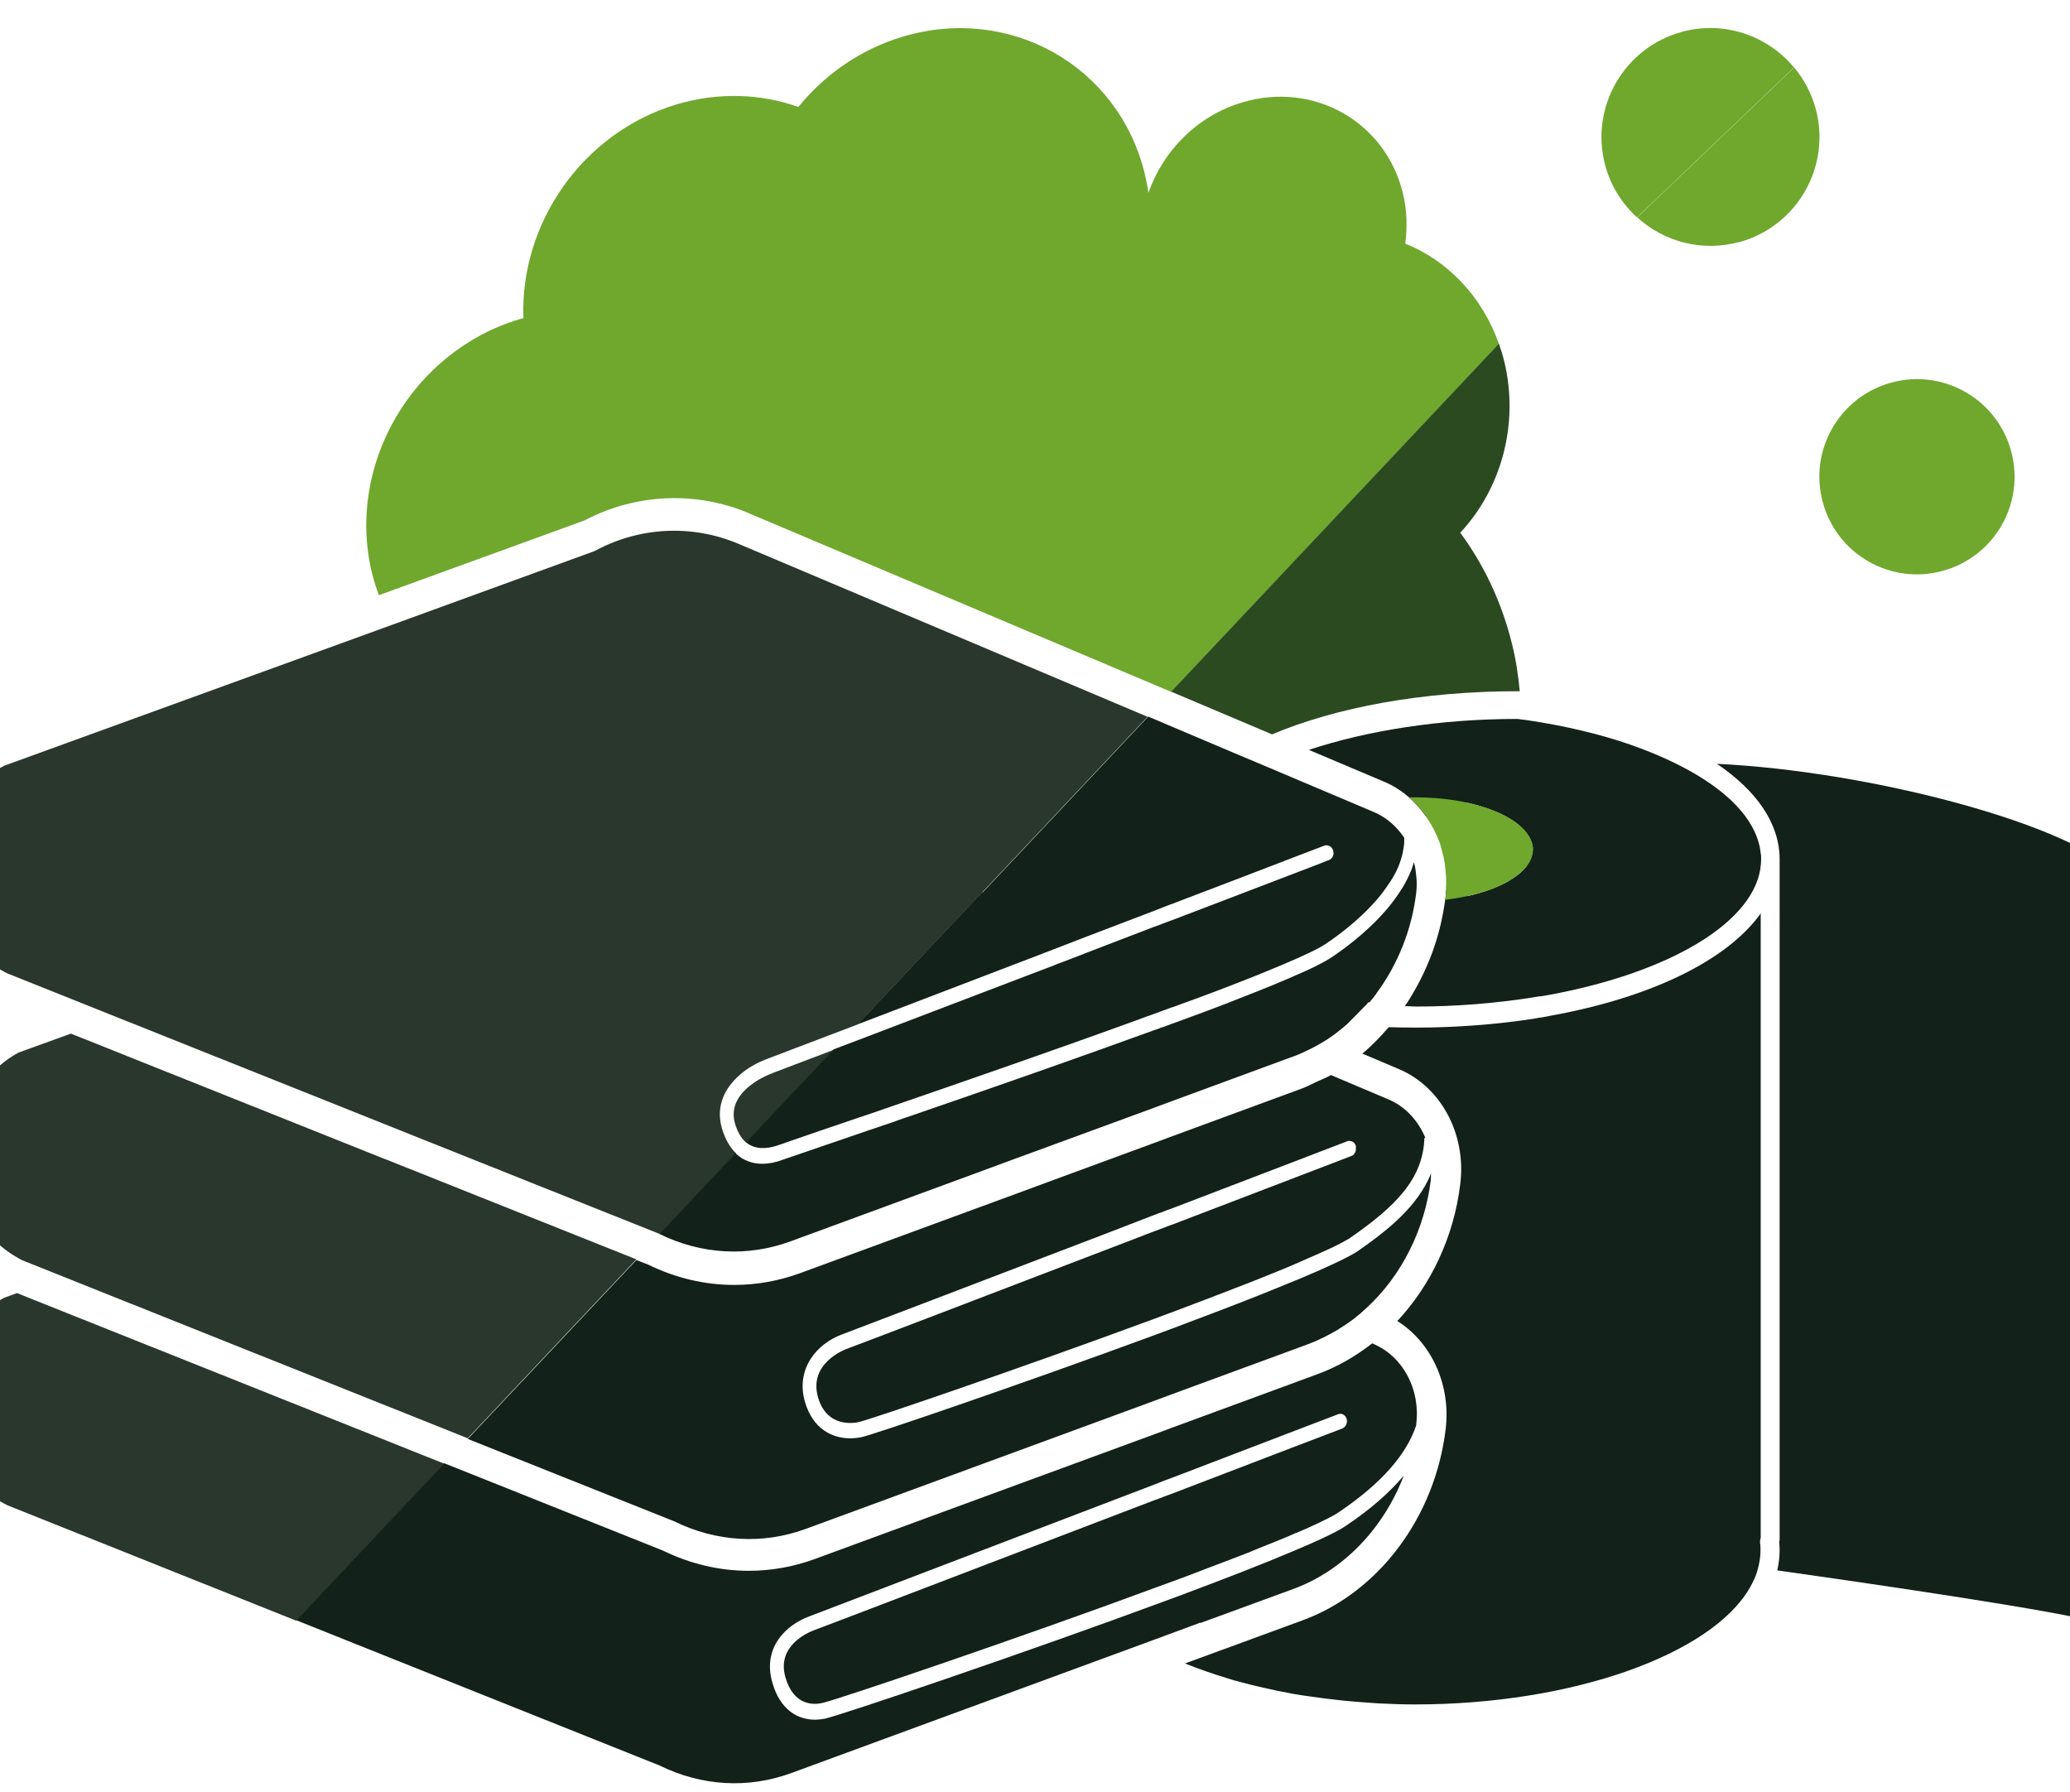
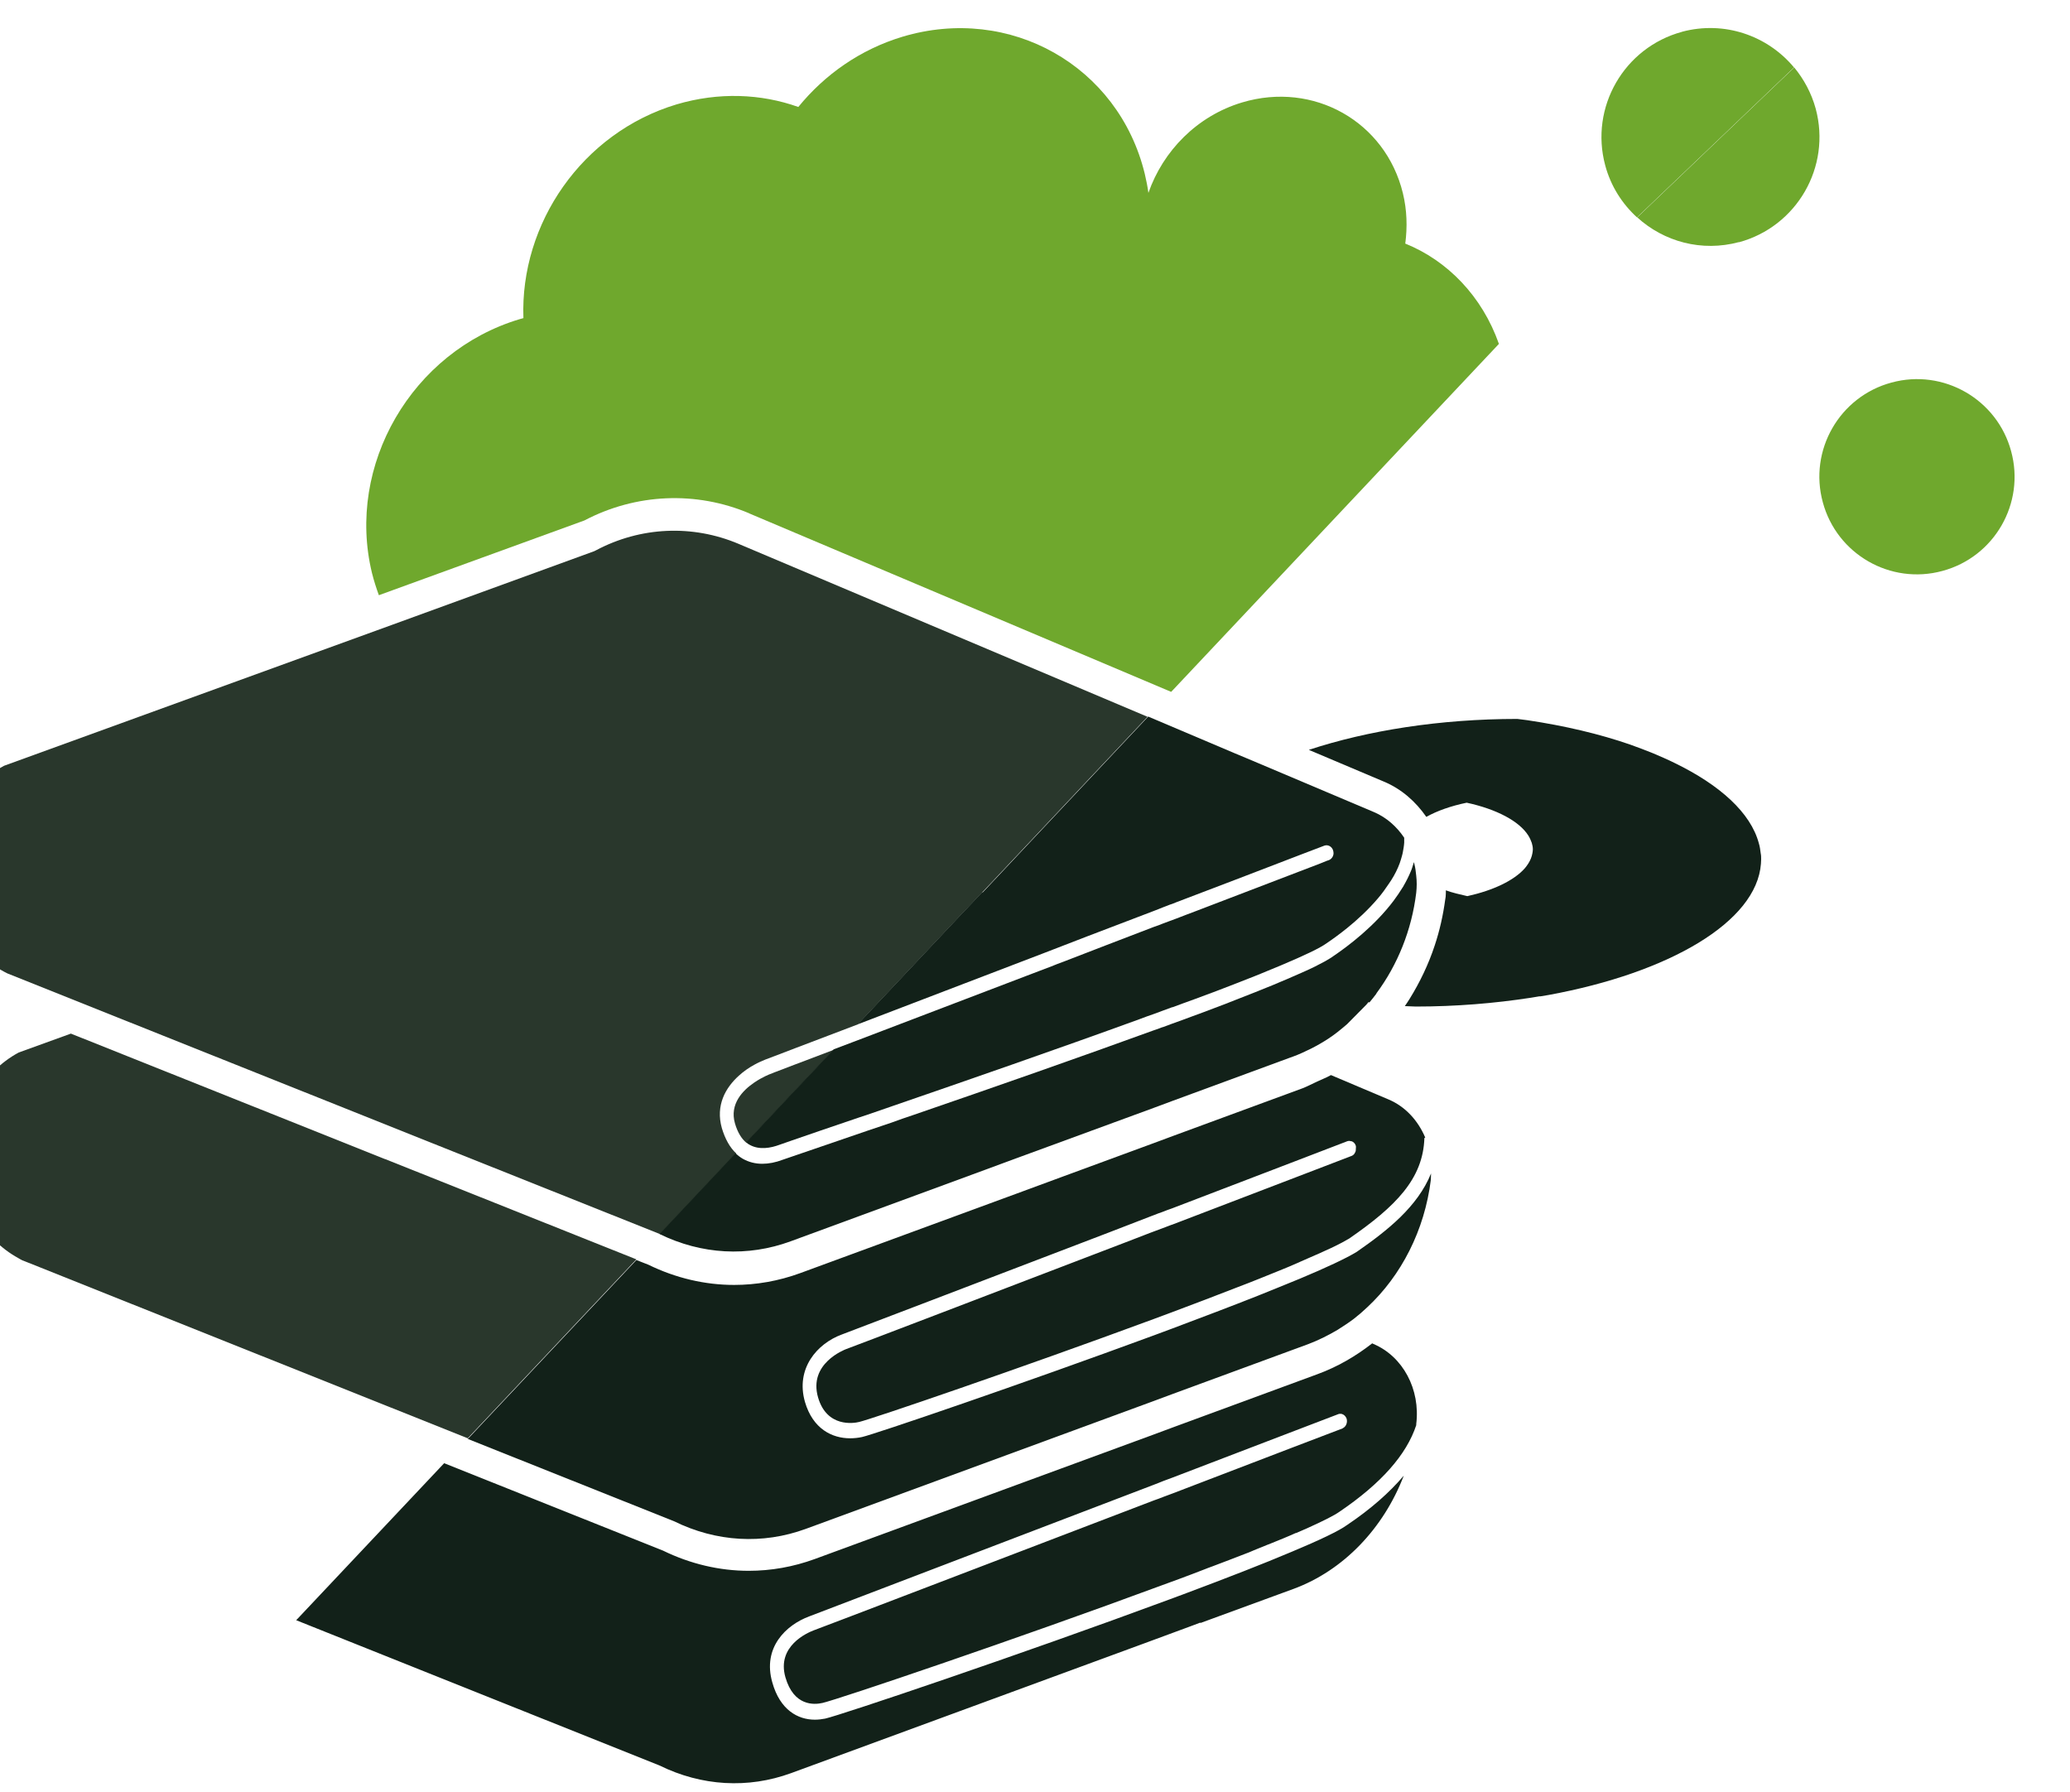
<svg xmlns="http://www.w3.org/2000/svg" id="Layer_1" viewBox="0 0 96.38 83.41">
  <defs>
    <style>.cls-1{fill:#122119;}.cls-2{fill:#6fa82d;}.cls-3{fill:#2b4a20;}.cls-4{fill:#29372c;}</style>
  </defs>
  <path class="cls-2" d="M78.32,1.48c-2.7,.73-4.31,3.51-3.58,6.22,.26,.97,.79,1.79,1.48,2.42l7.31-6.98c-1.23-1.48-3.24-2.19-5.22-1.66Z" />
  <path class="cls-2" d="M80.96,11.28c2.7-.73,4.31-3.51,3.58-6.22-.2-.73-.55-1.37-1-1.92l-7.31,6.98c1.24,1.13,3,1.62,4.74,1.15Z" />
  <path class="cls-2" d="M88.07,17.81c-2.42,.65-3.86,3.15-3.2,5.57,.65,2.42,3.15,3.86,5.57,3.2,2.42-.65,3.86-3.15,3.2-5.57-.65-2.42-3.15-3.86-5.57-3.2Z" />
  <path class="cls-2" d="M34.88,23.9l19.65,8.31,15.26-16.2c-.78-2.22-2.4-3.88-4.36-4.67,.1-.77,.08-1.56-.11-2.34-.81-3.34-4.16-5.23-7.49-4.23-2.1,.63-3.68,2.26-4.36,4.21-.04-.3-.1-.59-.17-.89-1.22-5.02-6.27-7.88-11.28-6.38-1.96,.59-3.62,1.76-4.85,3.27-1.74-.62-3.71-.7-5.67-.12-4.39,1.32-7.29,5.54-7.13,9.95-.06,.02-.12,.03-.18,.05-5.01,1.5-8.09,6.8-6.87,11.82,.09,.36,.2,.7,.32,1.03l9.57-3.48c2.4-1.26,5.2-1.38,7.68-.33Z" />
-   <path class="cls-3" d="M59.22,34.19c3-1.26,7-2.01,11.46-2.01,.03,0,.05,0,.08,0-.07-.72-.17-1.44-.35-2.16-.48-1.97-1.32-3.73-2.42-5.22,1.89-2.02,2.76-5.03,2.05-7.97-.07-.28-.16-.56-.25-.83l-15.26,16.2,4.7,1.99Z" />
  <g>
-     <path class="cls-4" d="M.79,60.2l-.6,.22c-1.69,.91-2.72,2.77-2.69,4.86,.02,2.11,1.12,3.95,2.85,4.8l13.44,5.37,6.89-7.31L.79,60.2Z" />
    <path class="cls-4" d="M17.92,53.96l-1.05-.42-1.05-.42-12.52-5-2.43,.88c-1.69,.91-2.72,2.77-2.69,4.87,.02,2.03,1.05,3.81,2.67,4.7,.06,.03,.11,.07,.18,.1l.83,.33,1.05,.42,18.87,7.54,7.85-8.33-11.7-4.67Z" />
    <g>
      <path class="cls-4" d="M36,49.95c-.08,.03-.14,.05-.16,.06,0,0-.34,.13-.71,.38-.55,.37-1.17,1.01-.91,1.91,.12,.41,.3,.71,.53,.9l2-2.13,.55-.58,.55-.58,.98-1.04c-.72,.27-1.33,.51-1.82,.69-.47,.18-.82,.31-1.02,.39Z" />
      <path class="cls-4" d="M34.39,25.32c-2.15-.91-4.57-.8-6.64,.3l-.08,.04-9.39,3.42L.19,35.65c-1.69,.91-2.72,2.77-2.69,4.87,.03,2.11,1.12,3.95,2.85,4.8l2.98,1.19,1.05,.42,1.05,.42,12.52,5,1.05,.42,1.05,.42,10.65,4.25s.03,.01,.04,.02l3.54-3.76c-.3-.28-.52-.68-.67-1.18-.3-1.06,.17-1.88,.79-2.44,.23-.21,.48-.38,.72-.51,.18-.1,.36-.18,.51-.24,.05-.02,.21-.08,.45-.17,.5-.19,1.38-.53,2.52-.96,.42-.16,.86-.33,1.34-.51l4.69-4.98,.55-.58,.55-.58,7.7-8.18-19.04-8.05Z" />
    </g>
  </g>
-   <path class="cls-1" d="M98.98,41.44c.04-.22-.14-.48-.3-.67-2.06-2.32-11.43-4.86-18.74-5.21,1.85,1.25,2.92,2.78,2.92,4.44,0,0,0,0,0,.01,0,0,0,0,0,0v31.61c0,.06,0,.11-.02,.17,.01,.12,.02,.25,.02,.37,0,.32-.04,.64-.11,.95,5.09,.72,12.98,1.88,15.01,2.44,1.46-.44,1.24-16.12,1.13-23.65-.07-5.21-.13-9.32,.1-10.46Z" />
  <g>
    <path class="cls-1" d="M55.89,75.56l.49-.18,3.85-1.41c2.33-.86,4.19-2.82,5.13-5.27-.66,.78-1.53,1.55-2.63,2.29-.38,.28-1.31,.72-2.58,1.25h0s0,0,0,0c-1.32,.56-3.02,1.22-4.89,1.92-.14,.05-.28,.11-.43,.16-.14,.05-.28,.11-.43,.16-6.8,2.52-15.29,5.38-15.98,5.53-.15,.03-.32,.05-.48,.05-.79,0-1.62-.45-1.98-1.73-.47-1.63,.64-2.68,1.72-3.08,.48-.18,9.13-3.49,16.05-6.13,.15-.06,.29-.11,.43-.17,.14-.05,.29-.11,.43-.16,4.24-1.62,7.62-2.92,7.71-2.95,.04-.02,.09-.02,.13-.02,0,0,0,0,0,0,.04,0,.08,.02,.12,.04h0c.07,.04,.12,.11,.15,.19,.05,.18-.03,.37-.18,.44h0s0,.01-.01,.01c-.09,.03-3.59,1.37-7.92,3.03-.14,.05-.29,.11-.43,.16-.14,.06-.29,.11-.43,.16-6.88,2.63-15.37,5.88-15.84,6.05-.29,.11-1.74,.73-1.32,2.19,.39,1.35,1.34,1.28,1.73,1.19,.74-.17,9.08-2.99,15.78-5.47,.14-.05,.27-.1,.41-.15,.14-.05,.28-.1,.41-.15,.4-.15,.78-.29,1.16-.44,.13-.05,.25-.1,.37-.14,.27-.1,.53-.2,.79-.3,.24-.09,.47-.18,.7-.27,.16-.06,.32-.12,.47-.19,.2-.08,.4-.16,.59-.24,.06-.02,.12-.05,.18-.07,.42-.17,.82-.33,1.17-.49,0,0,.01,0,.02,0,.2-.08,.38-.17,.55-.24h0c.71-.32,1.23-.58,1.48-.76,1.93-1.31,3.11-2.65,3.56-4.02,0-.02,0-.03,0-.05,.2-1.62-.62-3.15-1.99-3.73l-.06-.03c-.78,.61-1.63,1.1-2.56,1.44l-6.74,2.48-.43,.16-.43,.16-15.79,5.8c-1.01,.37-2.05,.55-3.08,.55-1.36,0-2.72-.32-3.99-.94l-10.19-4.07-6.89,7.31,16.91,6.76c1.97,.97,4.13,1.09,6.13,.36l16.44-6.04,2.14-.79,.48-.18Z" />
-     <path class="cls-1" d="M81.99,42.51c-1.56,2.2-5.13,3.93-9.76,4.77-.14,.03-.28,.05-.42,.08-.14,.02-.28,.04-.42,.07-1.71,.26-3.56,.41-5.48,.41-.42,0-.84-.01-1.25-.02-.38,.44-.78,.86-1.23,1.23l1.7,.72c1.97,.83,3.15,3.04,2.86,5.36-.3,2.46-1.37,4.7-2.93,6.37,1.59,1,2.5,2.97,2.25,5.04-.5,4.1-3.12,7.59-6.65,8.89l-2.78,1.02-.57,.21-.55,.2-1.58,.58c.06,.03,.12,.05,.19,.08,.26,.1,.52,.2,.79,.29,.14,.05,.29,.1,.44,.15,.28,.09,.57,.18,.86,.27,.12,.03,.25,.06,.38,.1,.52,.14,1.06,.26,1.61,.38,.25,.05,.51,.1,.77,.15,.24,.04,.48,.08,.72,.11,.3,.04,.6,.09,.9,.12,.23,.03,.45,.05,.68,.08,.36,.04,.72,.06,1.08,.09,.19,.01,.38,.03,.57,.04,.56,.03,1.13,.05,1.71,.05,7.38,0,13.79-2.34,15.58-5.41,.09-.15,.16-.3,.23-.45,.07-.15,.12-.31,.16-.46,.07-.27,.12-.55,.12-.83,0-.12,0-.24-.02-.36v-.13s.03-.12,.03-.12v-29.05Z" />
    <path class="cls-1" d="M45.72,41.55l-.55,.58-.55,.58-4.69,4.98c2.4-.92,5.52-2.11,8.65-3.31,.34-.13,.68-.26,1.01-.39,.34-.13,.68-.26,1.01-.39,1.07-.41,2.12-.81,3.12-1.19,.15-.06,.29-.11,.43-.17,.07-.03,.14-.05,.21-.08,.07-.03,.15-.06,.22-.08,.07-.03,.13-.05,.2-.08,.14-.05,.28-.11,.42-.16,1.69-.64,3.17-1.21,4.29-1.64,.49-.19,.92-.35,1.25-.48,.55-.21,.89-.34,.92-.35,.16-.06,.35,.03,.41,.22,.01,.04,.02,.09,.02,.13,0,.14-.09,.27-.21,.32-.02,0-.17,.06-.41,.16-.87,.33-3.04,1.16-5.8,2.22-.15,.06-.3,.11-.45,.17-.15,.06-.29,.11-.44,.17-.06,.02-.13,.05-.19,.07-.14,.05-.29,.11-.43,.16-.14,.06-.28,.11-.43,.16-.71,.27-1.44,.55-2.19,.84-.34,.13-.67,.26-1.01,.39-.34,.13-.67,.26-1.01,.39-.19,.07-.38,.14-.57,.22-.38,.14-.75,.29-1.13,.43-2.89,1.1-5.71,2.18-7.89,3.01-.39,.15-.76,.29-1.11,.42l-.98,1.04-.55,.58-.55,.58-2,2.13c.05,.05,.11,.09,.17,.12,.45,.25,.99,.14,1.37,0,.15-.06,.82-.28,1.85-.64,.39-.13,.85-.29,1.35-.46,.34-.11,.69-.24,1.07-.36,.34-.12,.7-.24,1.07-.37,3.28-1.13,7.61-2.63,11.43-4.02,.23-.09,.46-.17,.69-.25,.14-.05,.29-.11,.43-.16,.14-.05,.27-.1,.41-.15,0,0,.01,0,.02,0,.34-.13,.68-.25,1.01-.37,.35-.13,.69-.26,1.02-.38,.65-.25,1.25-.48,1.8-.7,.21-.08,.41-.17,.61-.25,.22-.09,.43-.18,.63-.26,1.04-.44,1.79-.79,2.1-1.02,.27-.18,.6-.42,.96-.71,.47-.38,.98-.85,1.43-1.38,.19-.22,.36-.46,.52-.7,.03-.05,.07-.1,.1-.15,.16-.25,.29-.51,.39-.78,.04-.12,.08-.24,.11-.36,.01-.04,.02-.08,.03-.12,.03-.16,.06-.32,.07-.48,0-.08,0-.15,0-.23,0,0,0,0,0,0-.35-.52-.82-.94-1.4-1.19l-5.39-2.28-.57-.24-.55-.23-4.01-1.7-7.7,8.18Z" />
    <path class="cls-1" d="M71.69,46.39c.14-.02,.28-.05,.42-.07,5.61-1.03,9.68-3.4,9.88-6.11,0-.07,.01-.14,.01-.21,0-.09,0-.18-.02-.27-.02-.16-.04-.32-.09-.48-.38-1.41-1.8-2.7-3.92-3.73-.32-.16-.65-.3-1-.45-.35-.14-.71-.28-1.08-.41-1.42-.49-3.03-.87-4.77-1.13-.16-.02-.31-.04-.47-.06-3.61,0-6.98,.54-9.71,1.44l3.5,1.48c.81,.34,1.47,.92,1.97,1.64,.5-.28,1.15-.51,1.88-.66,1.39,.3,2.45,.86,2.87,1.53,.07,.11,.12,.23,.16,.34,.03,.1,.05,.2,.05,.3,0,.06-.01,.12-.02,.18-.03,.17-.09,.32-.19,.48-.05,.08-.11,.16-.17,.23-.5,.56-1.45,1.02-2.67,1.29-.35-.08-.7-.16-1-.27,0,.1,0,.2-.01,.3,0,.05-.02,.09-.02,.13h0c-.1,.74-.26,1.45-.49,2.14-.29,.88-.69,1.71-1.16,2.47-.07,.12-.15,.23-.23,.35,.17,0,.33,.02,.51,.02,1.87,0,3.67-.15,5.36-.41,.14-.02,.28-.05,.42-.07Z" />
    <path class="cls-1" d="M66.36,52.96c-.34-.8-.93-1.45-1.72-1.78l-2.67-1.13c-.21,.12-.43,.2-.64,.3h0c-.22,.1-.44,.22-.67,.31l-6.06,2.23-.43,.16-.43,.16-4.35,1.6-1.03,.38-1.03,.38-10.07,3.7c-1.01,.37-2.05,.55-3.08,.55-1.36,0-2.72-.32-3.99-.94l-.56-.22-7.85,8.33,9.6,3.83c1.97,.97,4.13,1.09,6.13,.36l16.22-5.96,.43-.16,.43-.16,6.31-2.32c.48-.18,.94-.41,1.38-.67,.25-.16,.5-.32,.74-.5,.22-.17,.43-.35,.64-.55,1.59-1.48,2.67-3.59,2.96-5.93,.01-.1,0-.2,.01-.3-.63,1.55-2.02,2.65-3.46,3.65-.49,.3-1.43,.74-2.65,1.25-.31,.13-.63,.26-.98,.4-.32,.13-.65,.26-.99,.4-1.21,.48-2.56,.99-3.97,1.52-.14,.05-.29,.11-.43,.16-.14,.05-.29,.11-.43,.16-6.16,2.27-13.03,4.61-13.58,4.73-.18,.04-.37,.06-.56,.06-.83,0-1.73-.43-2.1-1.69-.45-1.56,.57-2.72,1.71-3.14,.41-.15,6.52-2.49,12.41-4.74,.34-.13,.68-.26,1.01-.39,.34-.13,.68-.26,1.01-.39,.03-.01,.06-.02,.08-.03,.14-.06,.29-.11,.43-.16,.14-.06,.29-.11,.43-.16,4.41-1.69,8.08-3.09,8.17-3.13,.06-.02,.11-.02,.17,0,.01,0,.02,0,.03,0,.09,.03,.17,.11,.2,.22,.01,.04,0,.07,0,.11h0c0,.07,0,.14-.04,.2-.03,.07-.08,.12-.15,.15-.09,.04-3.87,1.48-8.38,3.21,0,0,0,0-.01,0-.14,.05-.28,.11-.42,.16-.14,.05-.29,.11-.43,.16-.05,.02-.11,.04-.16,.06-.34,.13-.67,.26-1.01,.39-6.11,2.34-12.72,4.87-13.14,5.02-.07,.03-1.76,.67-1.3,2.25,.41,1.41,1.67,1.2,1.91,1.14,.54-.12,7.54-2.51,13.71-4.79,.14-.05,.29-.11,.43-.16,.14-.05,.29-.11,.43-.16,1.07-.4,2.09-.79,3.04-1.16,.34-.13,.68-.26,1-.39,.34-.14,.67-.27,.99-.4,.29-.12,.57-.23,.83-.35,.04-.02,.08-.03,.11-.05,.26-.11,.51-.22,.73-.32,.02,0,.03-.02,.05-.02,.48-.21,.88-.4,1.18-.56,.12-.07,.23-.13,.32-.18,2.17-1.5,3.44-2.78,3.5-4.68Z" />
    <path class="cls-1" d="M63.76,46.67c.11-.13,.21-.26,.31-.39,0-.01,.02-.02,.02-.04,.98-1.32,1.64-2.94,1.85-4.68,.03-.27,.03-.53,0-.79-.02-.19-.04-.38-.09-.56,0-.02-.01-.05-.02-.07,0,.02-.02,.05-.02,.07-.04,.12-.07,.24-.12,.35-.1,.24-.22,.48-.35,.7,0,.02-.02,.03-.03,.05-.13,.21-.27,.42-.42,.62,0,0,0,0,0,0h0c-.88,1.17-2.08,2.09-2.82,2.59-.09,.07-.22,.14-.37,.23,0,0,0,0,0,0,0,0,0,0,0,0-.13,.07-.28,.15-.46,.24-.02,.01-.04,.02-.06,.03-.18,.09-.38,.18-.61,.28-.2,.09-.42,.18-.64,.28-.2,.09-.42,.17-.64,.27-.53,.22-1.12,.45-1.76,.7-.32,.13-.66,.26-1.01,.39-.33,.13-.67,.25-1.02,.38-.3,.11-.61,.23-.93,.34-.14,.05-.29,.11-.43,.16-.01,0-.03,0-.04,.01-.13,.05-.26,.1-.39,.14-3.38,1.23-7.35,2.62-11.16,3.93-.36,.12-.71,.24-1.06,.37-.36,.12-.71,.24-1.07,.36-.72,.25-1.44,.49-2.13,.73-1.02,.35-1.69,.58-1.84,.63-.34,.13-.66,.19-.96,.19-.33,0-.63-.08-.9-.23-.12-.07-.24-.16-.34-.26l-3.54,3.76c1.96,.96,4.11,1.07,6.1,.34l8.46-3.11,1.03-.38,1.03-.38,6.38-2.34,.43-.16,.43-.16,5-1.84h0l.49-.18,.14-.05c.28-.1,.55-.23,.82-.36,.28-.14,.56-.3,.82-.47,.31-.2,.6-.44,.88-.68l.9-.91s.07-.08,.1-.12Z" />
  </g>
-   <path class="cls-2" d="M66.41,38.04c.26,.37,.47,.78,.63,1.21,.05,.16,.09,.32,.13,.48,.04,.16,.08,.32,.1,.48,.06,.41,.08,.83,.05,1.25,0,.1,0,.2-.01,.3,0,.05-.02,.09-.02,.13,1.69-.2,3.07-.74,3.71-1.46,.07-.07,.12-.15,.17-.23,.1-.15,.16-.31,.19-.48,0-.06,.02-.12,.02-.18,0-.1-.02-.2-.05-.3-.03-.12-.09-.23-.16-.34-.64-1.03-2.75-1.78-5.26-1.78-.08,0-.16,0-.23,0-.02,0-.05,0-.07,0,.3,.27,.58,.57,.81,.91Z" />
</svg>